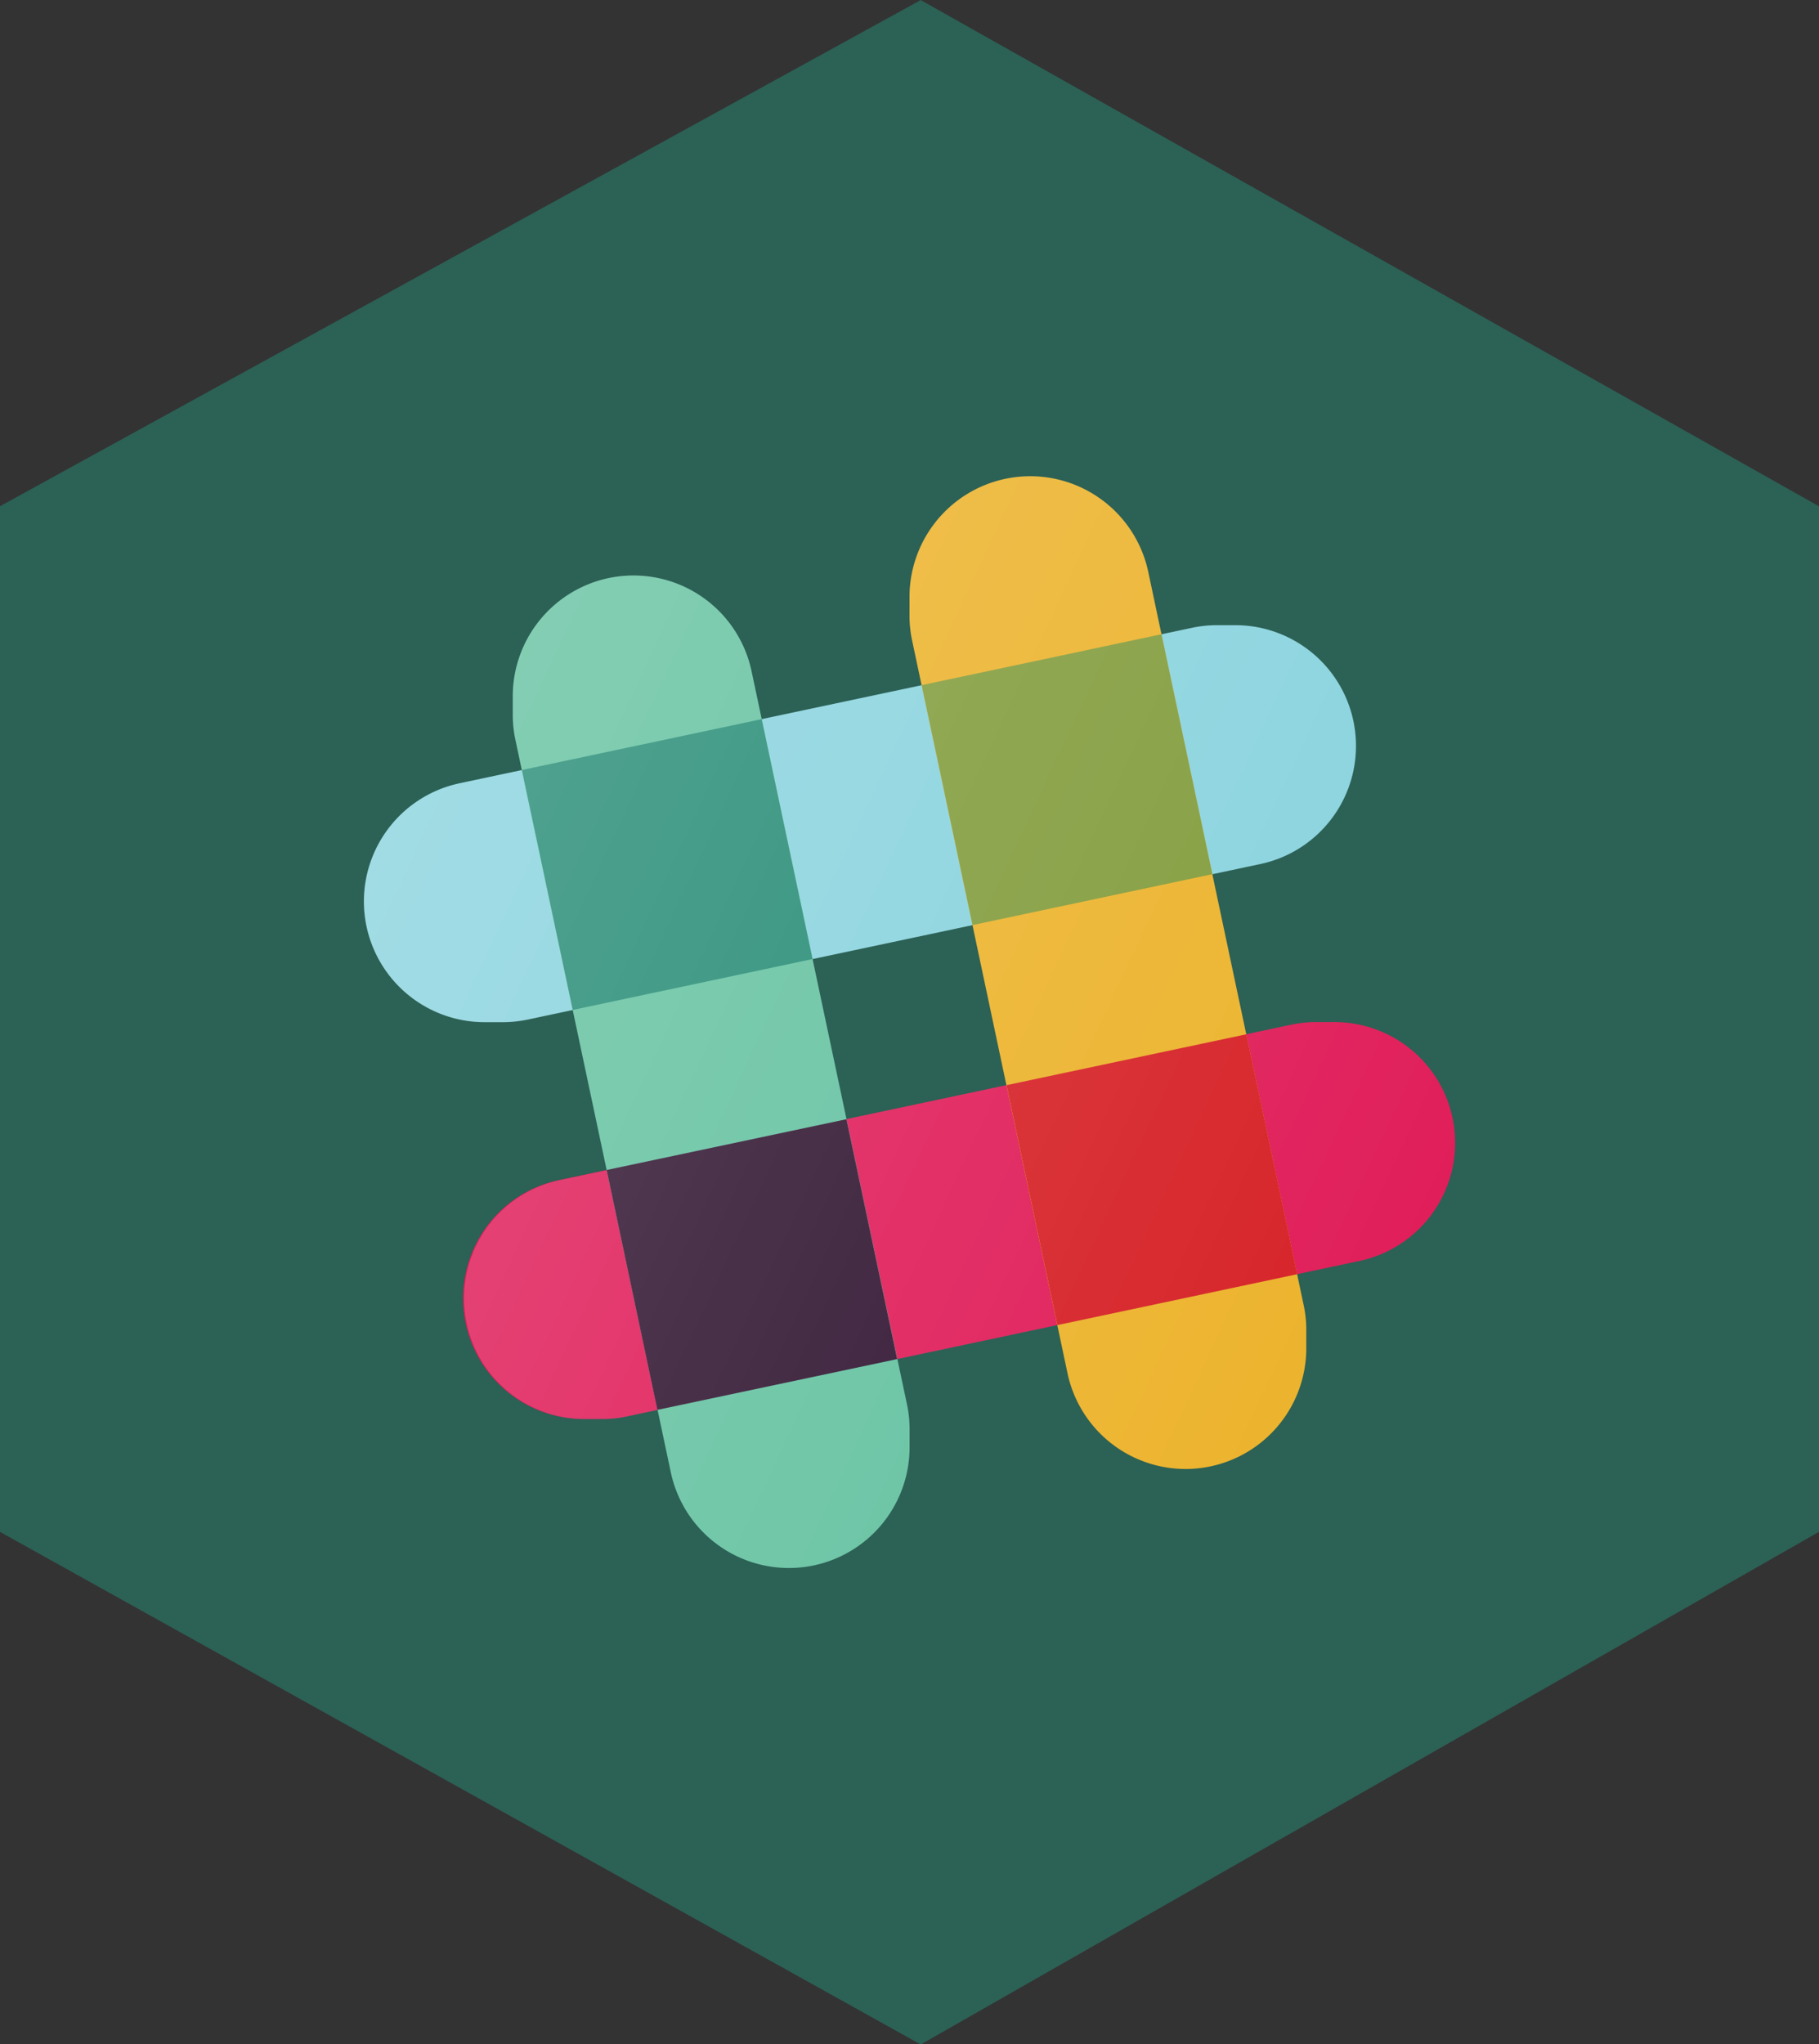
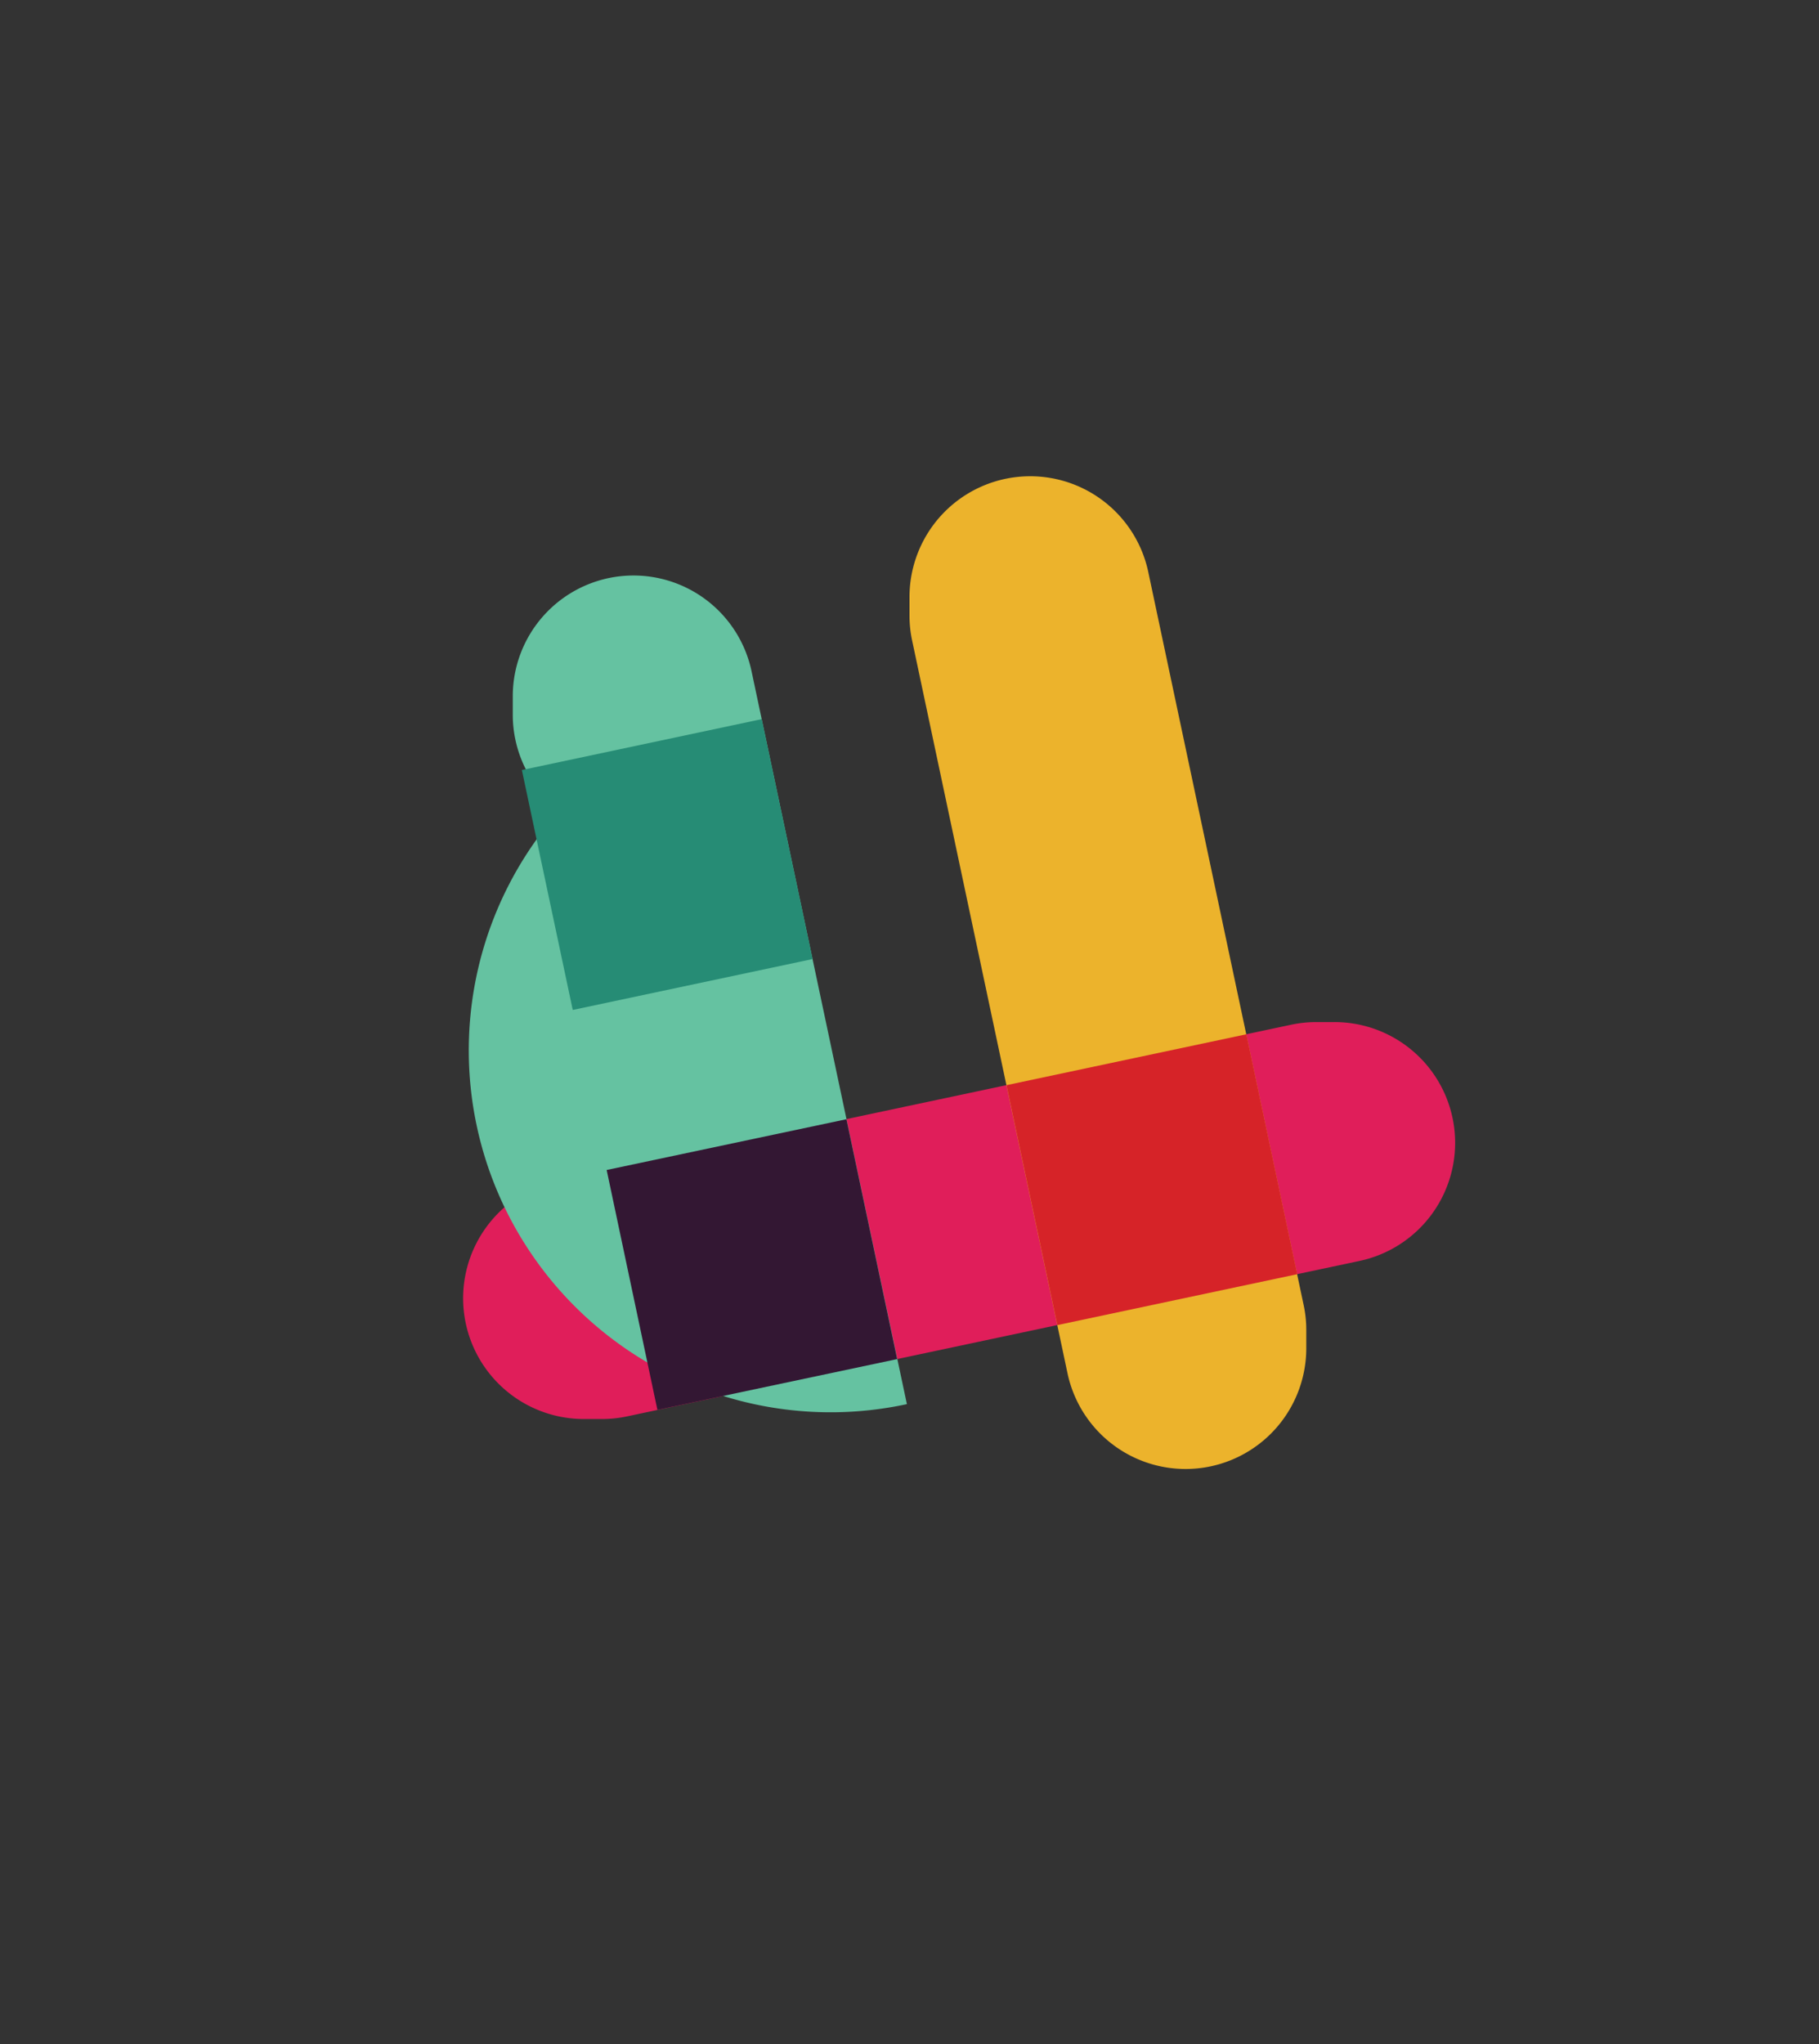
<svg xmlns="http://www.w3.org/2000/svg" width="31.408" height="35.28" viewBox="0 0 31.408 35.28">
  <rect x="0" y="0" width="31.408" height="35.28" fill="#333333" stroke="none" />
  <defs>
    <linearGradient id="linear-gradient" x1="0.038" y1="0.284" x2="0.962" y2="0.716" gradientUnits="objectBoundingBox">
      <stop offset="0" stop-color="#fff" stop-opacity="0.2" />
      <stop offset="1" stop-color="#fff" stop-opacity="0" />
    </linearGradient>
  </defs>
  <g id="Group_1571" data-name="Group 1571" transform="translate(-1122.756 -230.36)">
-     <path id="Path_1607" data-name="Path 1607" d="M14451.422,12554.507l-15.9,8.737v17.7l15.9,8.848,15.51-8.848v-17.7Z" transform="translate(-13312.768 -12324.146)" fill="#1ccca5" opacity="0.3" />
    <g id="_2993744_slack_social_media_icon_1_" data-name="2993744_slack_social media_icon (1)" transform="translate(1128.041 237.581)">
-       <path id="Path_1116" data-name="Path 1116" d="M16.042,4h-.311a2.091,2.091,0,0,0-.432.045L2.652,6.728a2.084,2.084,0,0,0,.432,4.123h.311a2.091,2.091,0,0,0,.432-.045L16.475,8.123A2.084,2.084,0,0,0,16.042,4Z" transform="translate(0 -0.431)" fill="#89d3de" />
      <path id="Path_1117" data-name="Path 1117" d="M18.042,12h-.311a2.091,2.091,0,0,0-.432.045L4.652,14.728a2.084,2.084,0,0,0,.432,4.123h.311a2.091,2.091,0,0,0,.432-.045l12.647-2.683A2.084,2.084,0,0,0,18.042,12Z" transform="translate(-0.287 -1.581)" fill="#e01e5a" />
      <path id="Path_1118" data-name="Path 1118" d="M18.805,15.3,16.123,2.652A2.084,2.084,0,0,0,12,3.084V3.4a2.052,2.052,0,0,0,.045.432l2.683,12.647a2.084,2.084,0,0,0,4.123-.432v-.311A2.056,2.056,0,0,0,18.805,15.3Z" transform="translate(-1.581 0)" fill="#ecb32c" />
-       <path id="Path_1119" data-name="Path 1119" d="M10.805,17.3,8.123,4.652A2.084,2.084,0,0,0,4,5.084V5.4a2.052,2.052,0,0,0,.045.432L6.728,18.475a2.084,2.084,0,0,0,4.123-.432v-.311A2.056,2.056,0,0,0,10.805,17.3Z" transform="translate(-0.431 -0.287)" fill="#65c2a1" />
+       <path id="Path_1119" data-name="Path 1119" d="M10.805,17.3,8.123,4.652A2.084,2.084,0,0,0,4,5.084V5.4a2.052,2.052,0,0,0,.045.432a2.084,2.084,0,0,0,4.123-.432v-.311A2.056,2.056,0,0,0,10.805,17.3Z" transform="translate(-0.431 -0.287)" fill="#65c2a1" />
      <rect id="Rectangle_494" data-name="Rectangle 494" width="4.233" height="4.233" transform="matrix(0.978, -0.207, 0.207, 0.978, 5.19, 12.972)" fill="#331733" />
      <rect id="Rectangle_495" data-name="Rectangle 495" width="4.233" height="4.233" transform="translate(12.094 11.508) rotate(-11.975)" fill="#d62328" />
      <rect id="Rectangle_496" data-name="Rectangle 496" width="4.233" height="4.233" transform="translate(3.726 6.069) rotate(-11.977)" fill="#268c75" />
-       <rect id="Rectangle_497" data-name="Rectangle 497" width="4.233" height="4.233" transform="translate(10.629 4.604) rotate(-11.977)" fill="#829c3c" />
-       <path id="Path_1120" data-name="Path 1120" d="M17.755,10.419h-.311a2.091,2.091,0,0,0-.432.045l-.777.165-.586-2.763.826-.175a2.084,2.084,0,0,0-.432-4.123h-.311a2.091,2.091,0,0,0-.432.045l-.529.112-.228-1.075a2.084,2.084,0,0,0-4.123.432V3.4a2.052,2.052,0,0,0,.045.432l.165.777L7.867,5.19l-.175-.826A2.084,2.084,0,0,0,3.569,4.8v.311a2.052,2.052,0,0,0,.045.432l.112.529L2.652,6.3a2.084,2.084,0,0,0,.432,4.123h.311a2.091,2.091,0,0,0,.432-.045l.777-.165.586,2.763-.826.175A2.084,2.084,0,0,0,4.8,17.27h.311a2.091,2.091,0,0,0,.432-.045l.529-.112L6.3,18.187a2.084,2.084,0,0,0,4.123-.432v-.311a2.052,2.052,0,0,0-.045-.432l-.165-.777,2.763-.586.175.826a2.084,2.084,0,0,0,4.123-.432v-.311a2.052,2.052,0,0,0-.045-.432l-.112-.529,1.075-.228a2.084,2.084,0,0,0-.432-4.123ZM9.331,12.094,8.745,9.331l2.763-.586.586,2.763Z" transform="translate(0 0)" fill="url(#linear-gradient)" />
    </g>
  </g>
</svg>